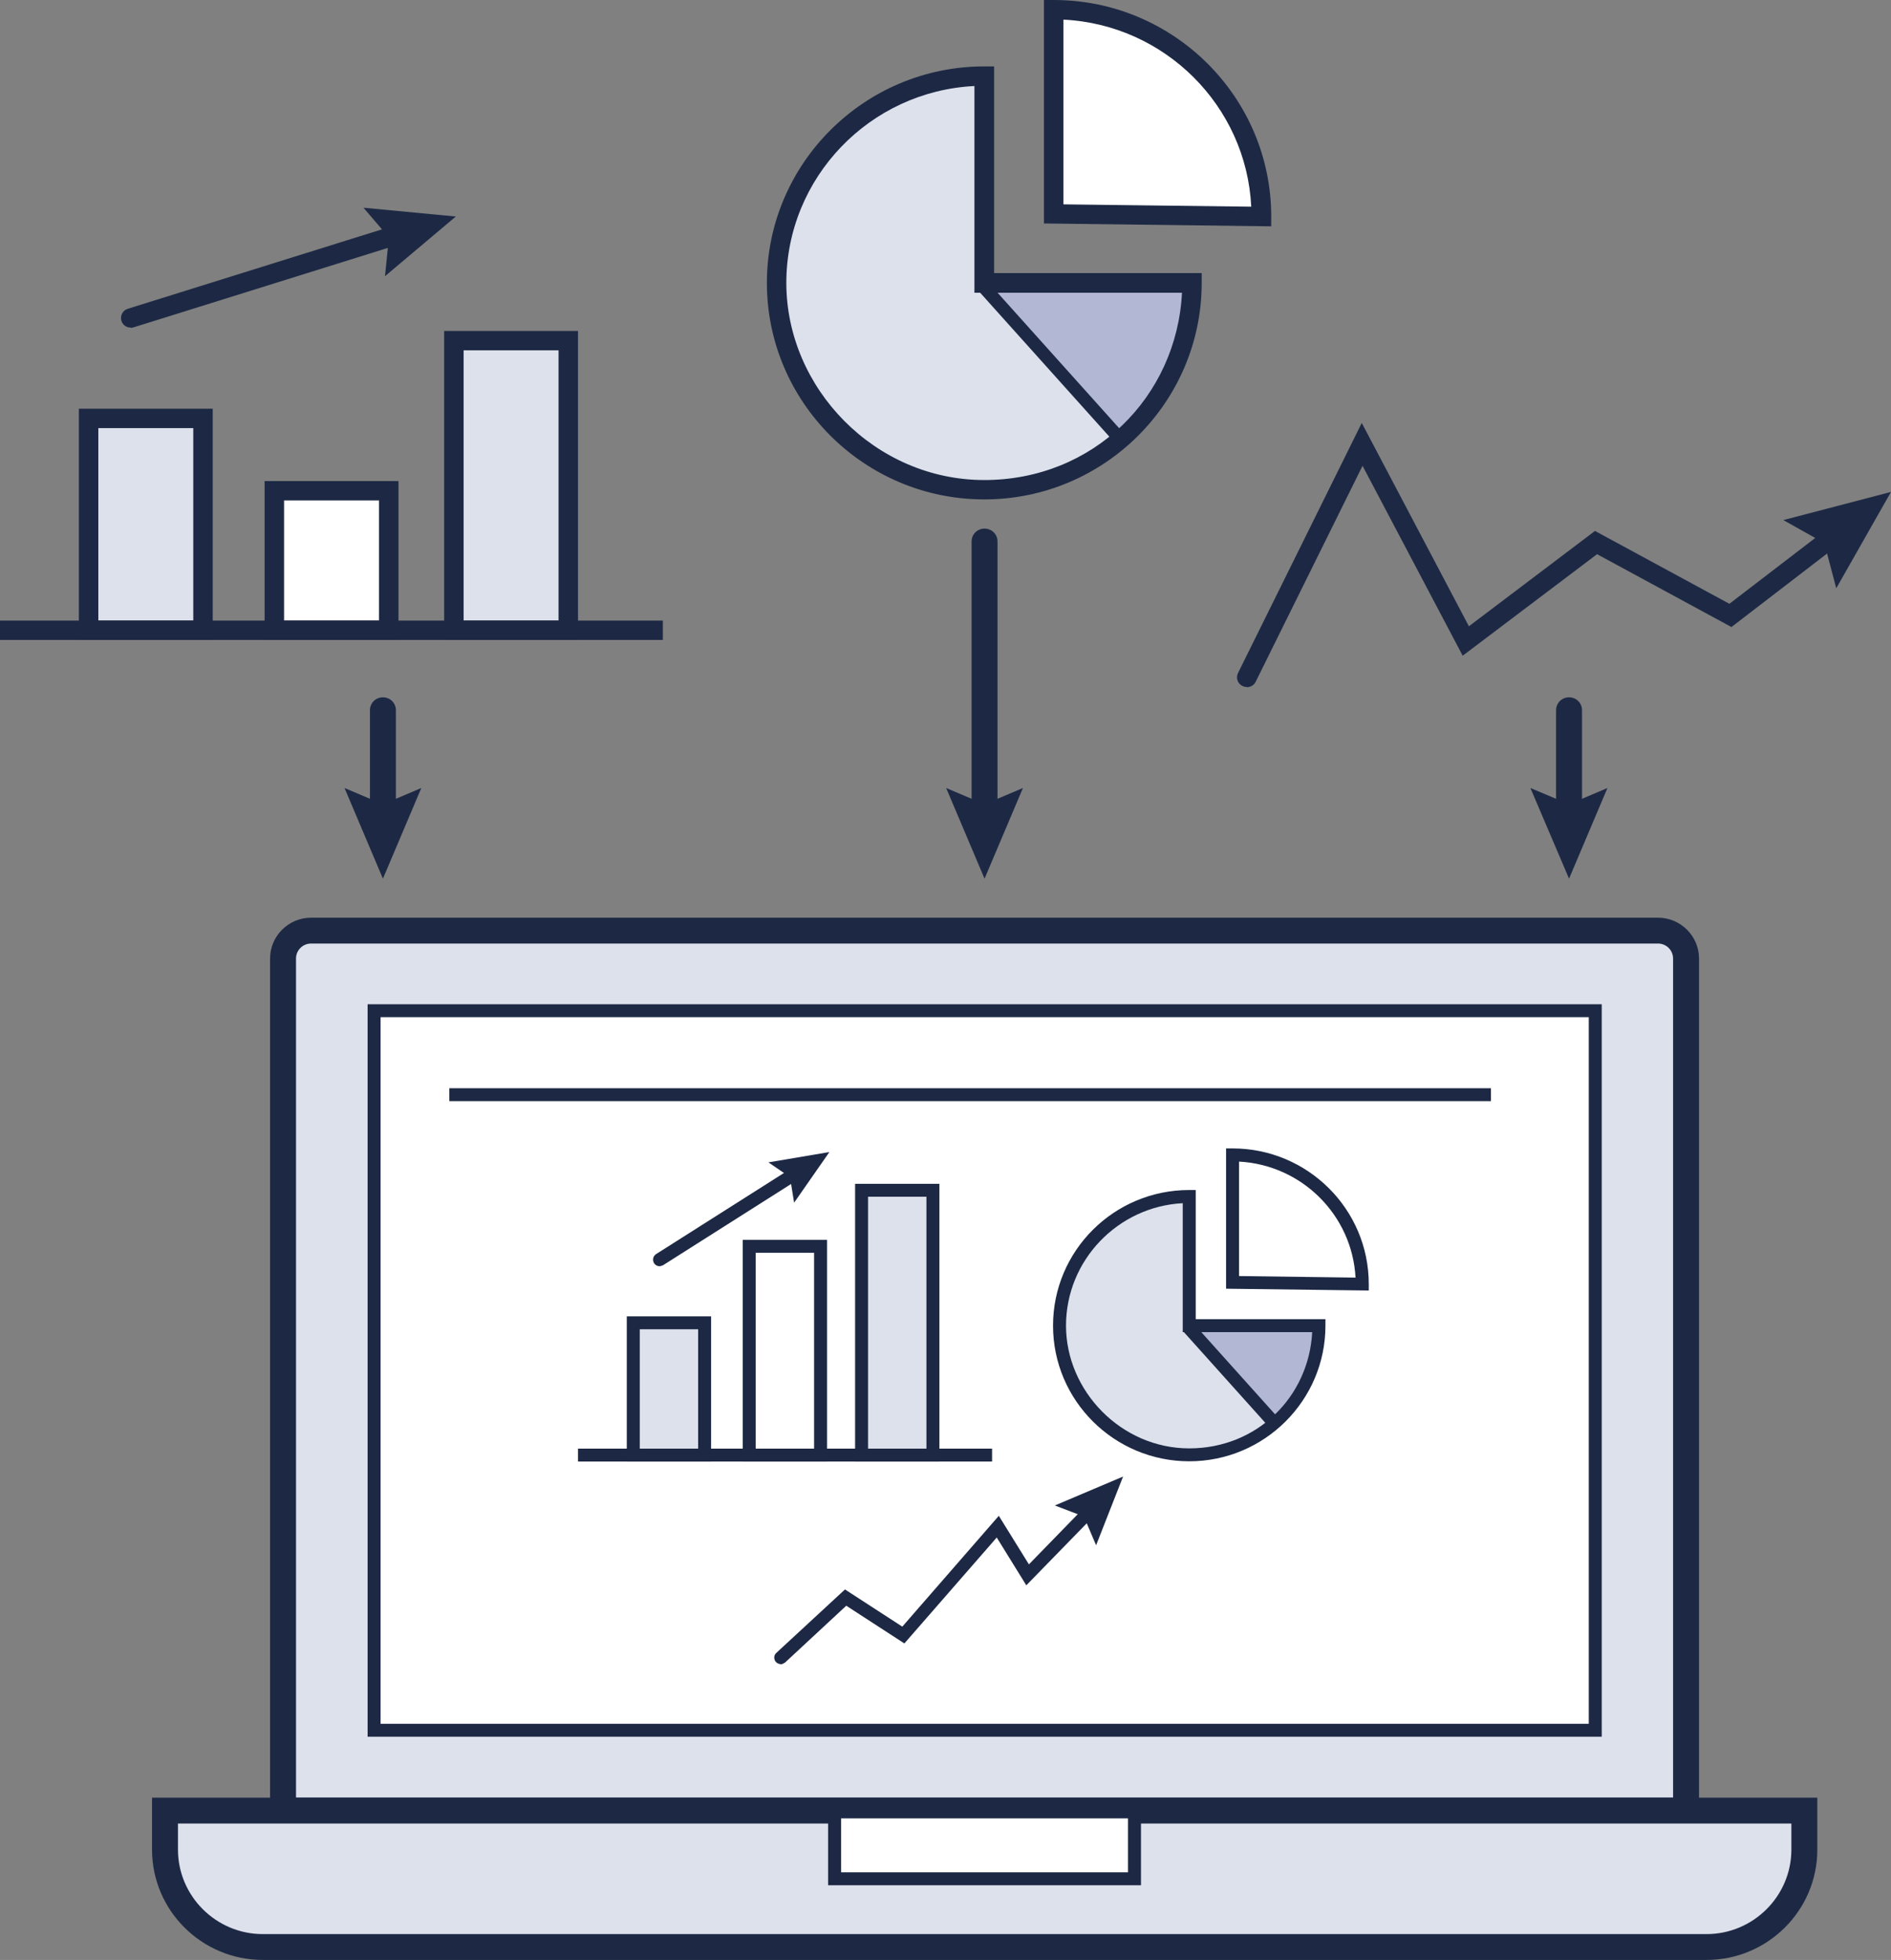
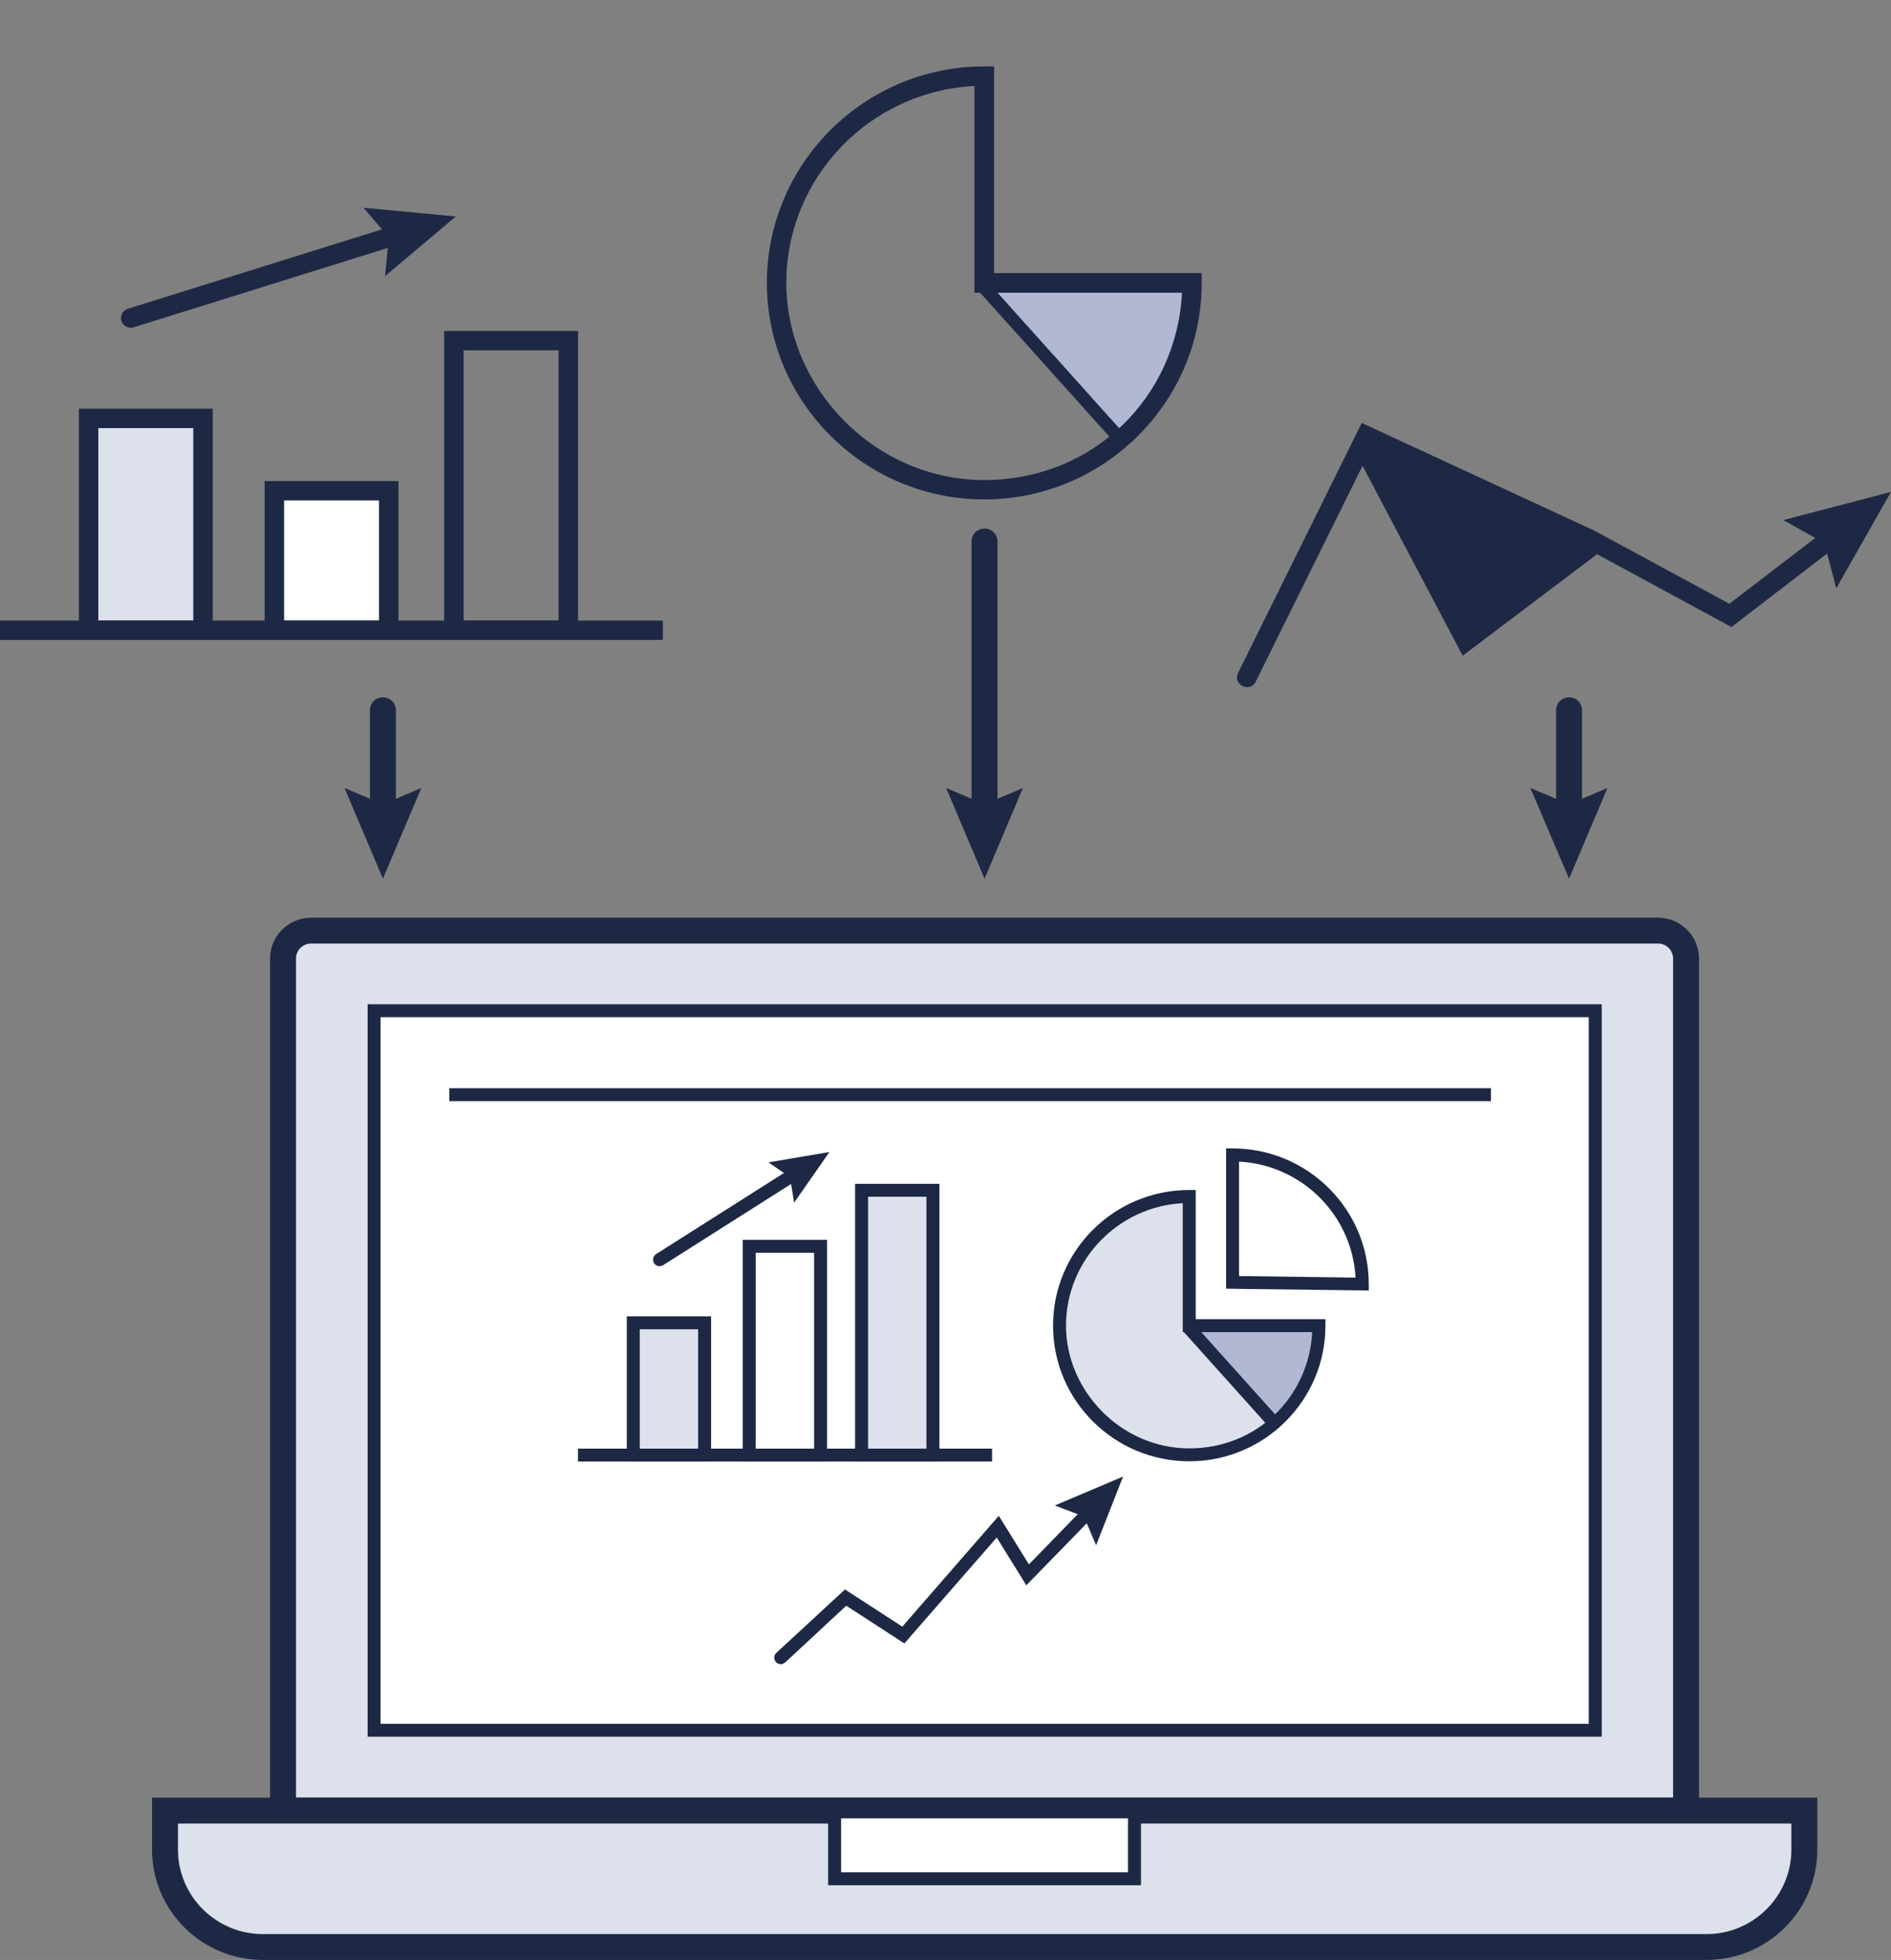
<svg xmlns="http://www.w3.org/2000/svg" width="165" height="171" viewBox="0 0 165 171" fill="none">
  <rect x="0" y="0" width="165" height="171" fill="#808080" stroke="none" />
  <g id="Laag_1" clip-path="url(#clip0_17_1220)">
    <path id="Vector" d="M27.164 81.195H144.695C146.053 81.195 147.139 82.277 147.139 83.629V157.971H24.697V83.629C24.697 82.277 25.783 81.195 27.142 81.195H27.164Z" fill="#DDE1EC" />
    <path id="Vector_2" d="M148.249 159.098H23.565V83.629C23.565 81.668 25.172 80.067 27.142 80.067H144.672C146.641 80.067 148.249 81.668 148.249 83.629V159.098ZM25.829 156.844H145.985V83.629C145.985 82.908 145.396 82.322 144.672 82.322H27.142C26.417 82.322 25.829 82.908 25.829 83.629V156.844Z" fill="#1D2944" />
    <path id="Vector_3" d="M139.194 88.182H32.643V150.961H139.194V88.182Z" fill="white" />
    <path id="Vector_4" d="M139.76 151.524H32.076V87.619H139.76V151.524ZM33.208 150.397H138.628V88.746H33.208V150.397Z" fill="#1D2944" />
    <path id="Vector_5" d="M14.397 157.971H157.439V161.375C157.439 166.063 153.614 169.873 148.905 169.873H22.931C18.223 169.873 14.397 166.063 14.397 161.375V157.971Z" fill="#DDE1EC" />
    <path id="Vector_6" d="M148.905 171H22.931C17.589 171 13.265 166.672 13.265 161.375V156.844H158.571V161.375C158.571 166.695 154.225 171 148.905 171ZM15.529 159.098V161.375C15.529 165.432 18.856 168.746 22.931 168.746H148.905C152.98 168.746 156.307 165.432 156.307 161.375V159.098H15.529Z" fill="#1D2944" />
    <path id="Vector_7" d="M98.991 158.084H72.823V163.922H98.991V158.084Z" fill="white" />
    <path id="Vector_8" d="M99.557 164.485H72.257V157.52H99.557V164.485ZM73.389 163.358H98.425V158.647H73.389V163.358Z" fill="#1D2944" />
    <path id="Vector_9" d="M130.094 94.945H39.207V96.072H130.094V94.945Z" fill="#1D2944" />
    <path id="Vector_10" d="M103.767 104.39C97.519 104.39 92.449 109.439 92.449 115.661C92.449 121.882 97.519 126.931 103.767 126.931C110.015 126.931 115.086 121.882 115.086 115.661H103.767V104.39Z" fill="#DDE1EC" />
    <path id="Vector_11" d="M104.333 116.517L111.396 123.978L112.935 122.243L114.588 118.952L115.086 115.661H104.152L104.333 116.517Z" fill="#B2B7D4" />
    <path id="Vector_12" d="M103.767 127.495C97.225 127.495 91.883 122.198 91.883 115.661C91.883 109.124 97.203 103.826 103.767 103.826H104.333V115.097H115.652V115.661C115.652 122.175 110.332 127.495 103.767 127.495ZM103.201 104.976C97.542 105.269 93.015 109.958 93.015 115.661C93.015 121.364 97.836 126.368 103.767 126.368C109.698 126.368 114.203 121.86 114.497 116.224H103.201V104.976Z" fill="#1D2944" />
    <path id="Vector_13" d="M107.548 100.761C113.796 100.761 118.866 105.81 118.866 112.031L107.548 111.896V100.761Z" fill="white" />
    <path id="Vector_14" d="M119.432 112.595L106.982 112.437V100.197H107.548C114.09 100.197 119.432 105.494 119.432 112.031V112.595ZM108.114 111.333L118.278 111.468C117.983 106.013 113.592 101.64 108.114 101.347V111.333Z" fill="#1D2944" />
    <path id="Vector_15" d="M104.079 115.401L103.235 116.152L110.914 124.707L111.758 123.956L104.079 115.401Z" fill="#1D2944" />
    <path id="Vector_16" d="M75.177 126.931H81.402V103.826H75.177V126.931Z" fill="#DDE1EC" />
    <path id="Vector_17" d="M81.968 127.517H74.611V103.285H81.968V127.517ZM75.743 126.39H80.836V104.412H75.743V126.39Z" fill="#1D2944" />
    <path id="Vector_18" d="M65.376 126.954H71.601V108.74H65.376V126.954Z" fill="white" />
    <path id="Vector_19" d="M72.166 127.517H64.809V108.177H72.166V127.517ZM65.941 126.39H71.034V109.304H65.941V126.39Z" fill="#1D2944" />
    <path id="Vector_20" d="M55.256 126.954H61.481V115.413H55.256V126.954Z" fill="#DDE1EC" />
    <path id="Vector_21" d="M62.047 127.517H54.69V114.849H62.047V127.517ZM55.822 126.39H60.916V115.976H55.822V126.39Z" fill="#1D2944" />
    <path id="Vector_22" d="M86.564 126.39H50.435V127.517H86.564V126.39Z" fill="#1D2944" />
    <path id="Vector_23" d="M57.543 110.476C57.362 110.476 57.181 110.386 57.068 110.205C56.909 109.935 56.977 109.597 57.249 109.417L69.224 101.82C69.495 101.662 69.835 101.73 70.016 102C70.174 102.271 70.106 102.609 69.835 102.789L57.86 110.386C57.86 110.386 57.656 110.476 57.566 110.476H57.543Z" fill="#1D2944" />
    <path id="Vector_24" d="M69.291 104.931L68.929 102.699L67.05 101.414L72.37 100.513L69.291 104.931Z" fill="#1D2944" />
    <path id="Vector_25" d="M68.114 145.19C67.956 145.19 67.82 145.122 67.707 145.01C67.503 144.784 67.503 144.424 67.729 144.221L73.728 138.675L78.731 141.921L87.152 132.251L89.778 136.489L94.78 131.349C95.007 131.124 95.369 131.124 95.573 131.349C95.799 131.575 95.799 131.913 95.573 132.138L89.551 138.315L86.971 134.145L78.912 143.387L73.841 140.096L68.499 145.055C68.499 145.055 68.25 145.213 68.114 145.213V145.19Z" fill="#1D2944" />
    <path id="Vector_26" d="M95.641 134.821L94.577 132.319L92.041 131.349L97.995 128.825L95.641 134.821Z" fill="#1D2944" />
-     <path id="Vector_27" d="M85.884 6.65C75.879 6.65 67.775 14.72 67.775 24.683C67.775 34.646 75.879 42.716 85.884 42.716C95.89 42.716 103.994 34.646 103.994 24.683H85.884V6.65Z" fill="#DDE1EC" />
    <path id="Vector_28" d="M86.79 26.081L98.108 38.005L100.576 35.255L103.201 29.98L103.994 24.706H86.518L86.79 26.081Z" fill="#B2B7D4" />
    <path id="Vector_29" d="M85.884 43.573C75.426 43.573 66.915 35.097 66.915 24.683C66.915 14.269 75.426 5.793 85.884 5.793H86.744V23.826H104.854V24.683C104.854 35.097 96.343 43.573 85.884 43.573ZM85.024 7.506C75.901 7.957 68.612 15.486 68.612 24.683C68.612 33.88 76.354 41.882 85.884 41.882C95.414 41.882 102.681 34.624 103.134 25.54H85.024V7.529V7.506Z" fill="#1D2944" />
-     <path id="Vector_30" d="M91.928 0.834C101.934 0.834 110.038 8.904 110.038 18.867L91.928 18.642V0.834Z" fill="white" />
-     <path id="Vector_31" d="M110.898 19.746L91.091 19.498V0H91.951C102.409 0 110.921 8.476 110.921 18.89V19.746H110.898ZM92.789 17.83L109.178 18.033C108.748 9.219 101.617 2.141 92.789 1.713V17.83Z" fill="#1D2944" />
    <path id="Vector_32" d="M86.14 24.535L85.296 25.286L97.606 39L98.45 38.249L86.14 24.535Z" fill="#1D2944" />
-     <path id="Vector_33" d="M39.614 54.979H49.597V29.71H39.614V54.979Z" fill="#DDE1EC" />
    <path id="Vector_34" d="M50.435 55.835H38.754V28.876H50.435V55.835ZM40.452 54.145H48.737V30.566H40.452V54.145Z" fill="#1D2944" />
    <path id="Vector_35" d="M23.927 55.001H33.91V42.852H23.927V55.001Z" fill="white" />
    <path id="Vector_36" d="M34.77 55.835H23.089V41.972H34.77V55.835ZM24.787 54.145H33.072V43.663H24.787V54.145Z" fill="#1D2944" />
    <path id="Vector_37" d="M7.719 55.001H17.702L17.702 36.517H7.719L7.719 55.001Z" fill="#DDE1EC" />
    <path id="Vector_38" d="M18.562 55.835H6.882V35.661H18.562V55.835ZM8.58 54.145H16.865V37.351H8.58V54.145Z" fill="#1D2944" />
    <path id="Vector_39" d="M57.837 54.145H0V55.835H57.837V54.145Z" fill="#1D2944" />
    <path id="Vector_40" d="M11.409 28.583C11.047 28.583 10.707 28.357 10.594 27.997C10.458 27.546 10.707 27.072 11.16 26.937L34.68 19.589C35.133 19.453 35.608 19.701 35.744 20.152C35.88 20.603 35.63 21.076 35.178 21.212L11.658 28.56C11.658 28.56 11.477 28.605 11.409 28.605V28.583Z" fill="#1D2944" />
    <path id="Vector_41" d="M33.593 24.097L33.933 20.716L31.714 18.123L39.773 18.89L33.593 24.097Z" fill="#1D2944" />
-     <path id="Vector_42" d="M108.793 59.938C108.657 59.938 108.544 59.915 108.408 59.848C107.978 59.645 107.819 59.126 108.023 58.721L118.821 36.901L128.17 54.641L139.171 46.323L150.897 52.679L159.658 45.962C160.02 45.669 160.563 45.737 160.858 46.12C161.152 46.481 161.084 47.022 160.699 47.315L151.078 54.708L139.353 48.352L127.627 57.21L118.889 40.642L109.562 59.487C109.427 59.78 109.11 59.96 108.793 59.96V59.938Z" fill="#1D2944" />
+     <path id="Vector_42" d="M108.793 59.938C108.657 59.938 108.544 59.915 108.408 59.848C107.978 59.645 107.819 59.126 108.023 58.721L118.821 36.901L139.171 46.323L150.897 52.679L159.658 45.962C160.02 45.669 160.563 45.737 160.858 46.12C161.152 46.481 161.084 47.022 160.699 47.315L151.078 54.708L139.353 48.352L127.627 57.21L118.889 40.642L109.562 59.487C109.427 59.78 109.11 59.96 108.793 59.96V59.938Z" fill="#1D2944" />
    <path id="Vector_43" d="M160.223 51.327L159.182 47.382L155.605 45.376L165 42.919L160.223 51.327Z" fill="#1D2944" />
    <path id="Vector_44" d="M85.907 72.403C85.273 72.403 84.775 71.907 84.775 71.276V47.247C84.775 46.616 85.273 46.12 85.907 46.12C86.541 46.12 87.039 46.616 87.039 47.247V71.276C87.039 71.907 86.541 72.403 85.907 72.403Z" fill="#1D2944" />
    <path id="Vector_45" d="M82.557 68.752L85.907 70.172L89.257 68.752L85.907 76.664L82.557 68.752Z" fill="#1D2944" />
    <path id="Vector_46" d="M33.412 72.403C32.778 72.403 32.28 71.907 32.28 71.276V61.967C32.28 61.336 32.778 60.84 33.412 60.84C34.046 60.84 34.544 61.336 34.544 61.967V71.276C34.544 71.907 34.046 72.403 33.412 72.403Z" fill="#1D2944" />
    <path id="Vector_47" d="M30.061 68.752L33.412 70.172L36.762 68.752L33.412 76.664L30.061 68.752Z" fill="#1D2944" />
    <path id="Vector_48" d="M136.908 72.403C136.274 72.403 135.776 71.907 135.776 71.276V61.967C135.776 61.336 136.274 60.84 136.908 60.84C137.542 60.84 138.04 61.336 138.04 61.967V71.276C138.04 71.907 137.542 72.403 136.908 72.403Z" fill="#1D2944" />
    <path id="Vector_49" d="M133.535 68.752L136.908 70.172L140.258 68.752L136.908 76.664L133.535 68.752Z" fill="#1D2944" />
  </g>
  <defs>
    <clipPath id="clip0_17_1220">
      <rect width="165" height="171" fill="white" />
    </clipPath>
  </defs>
</svg>